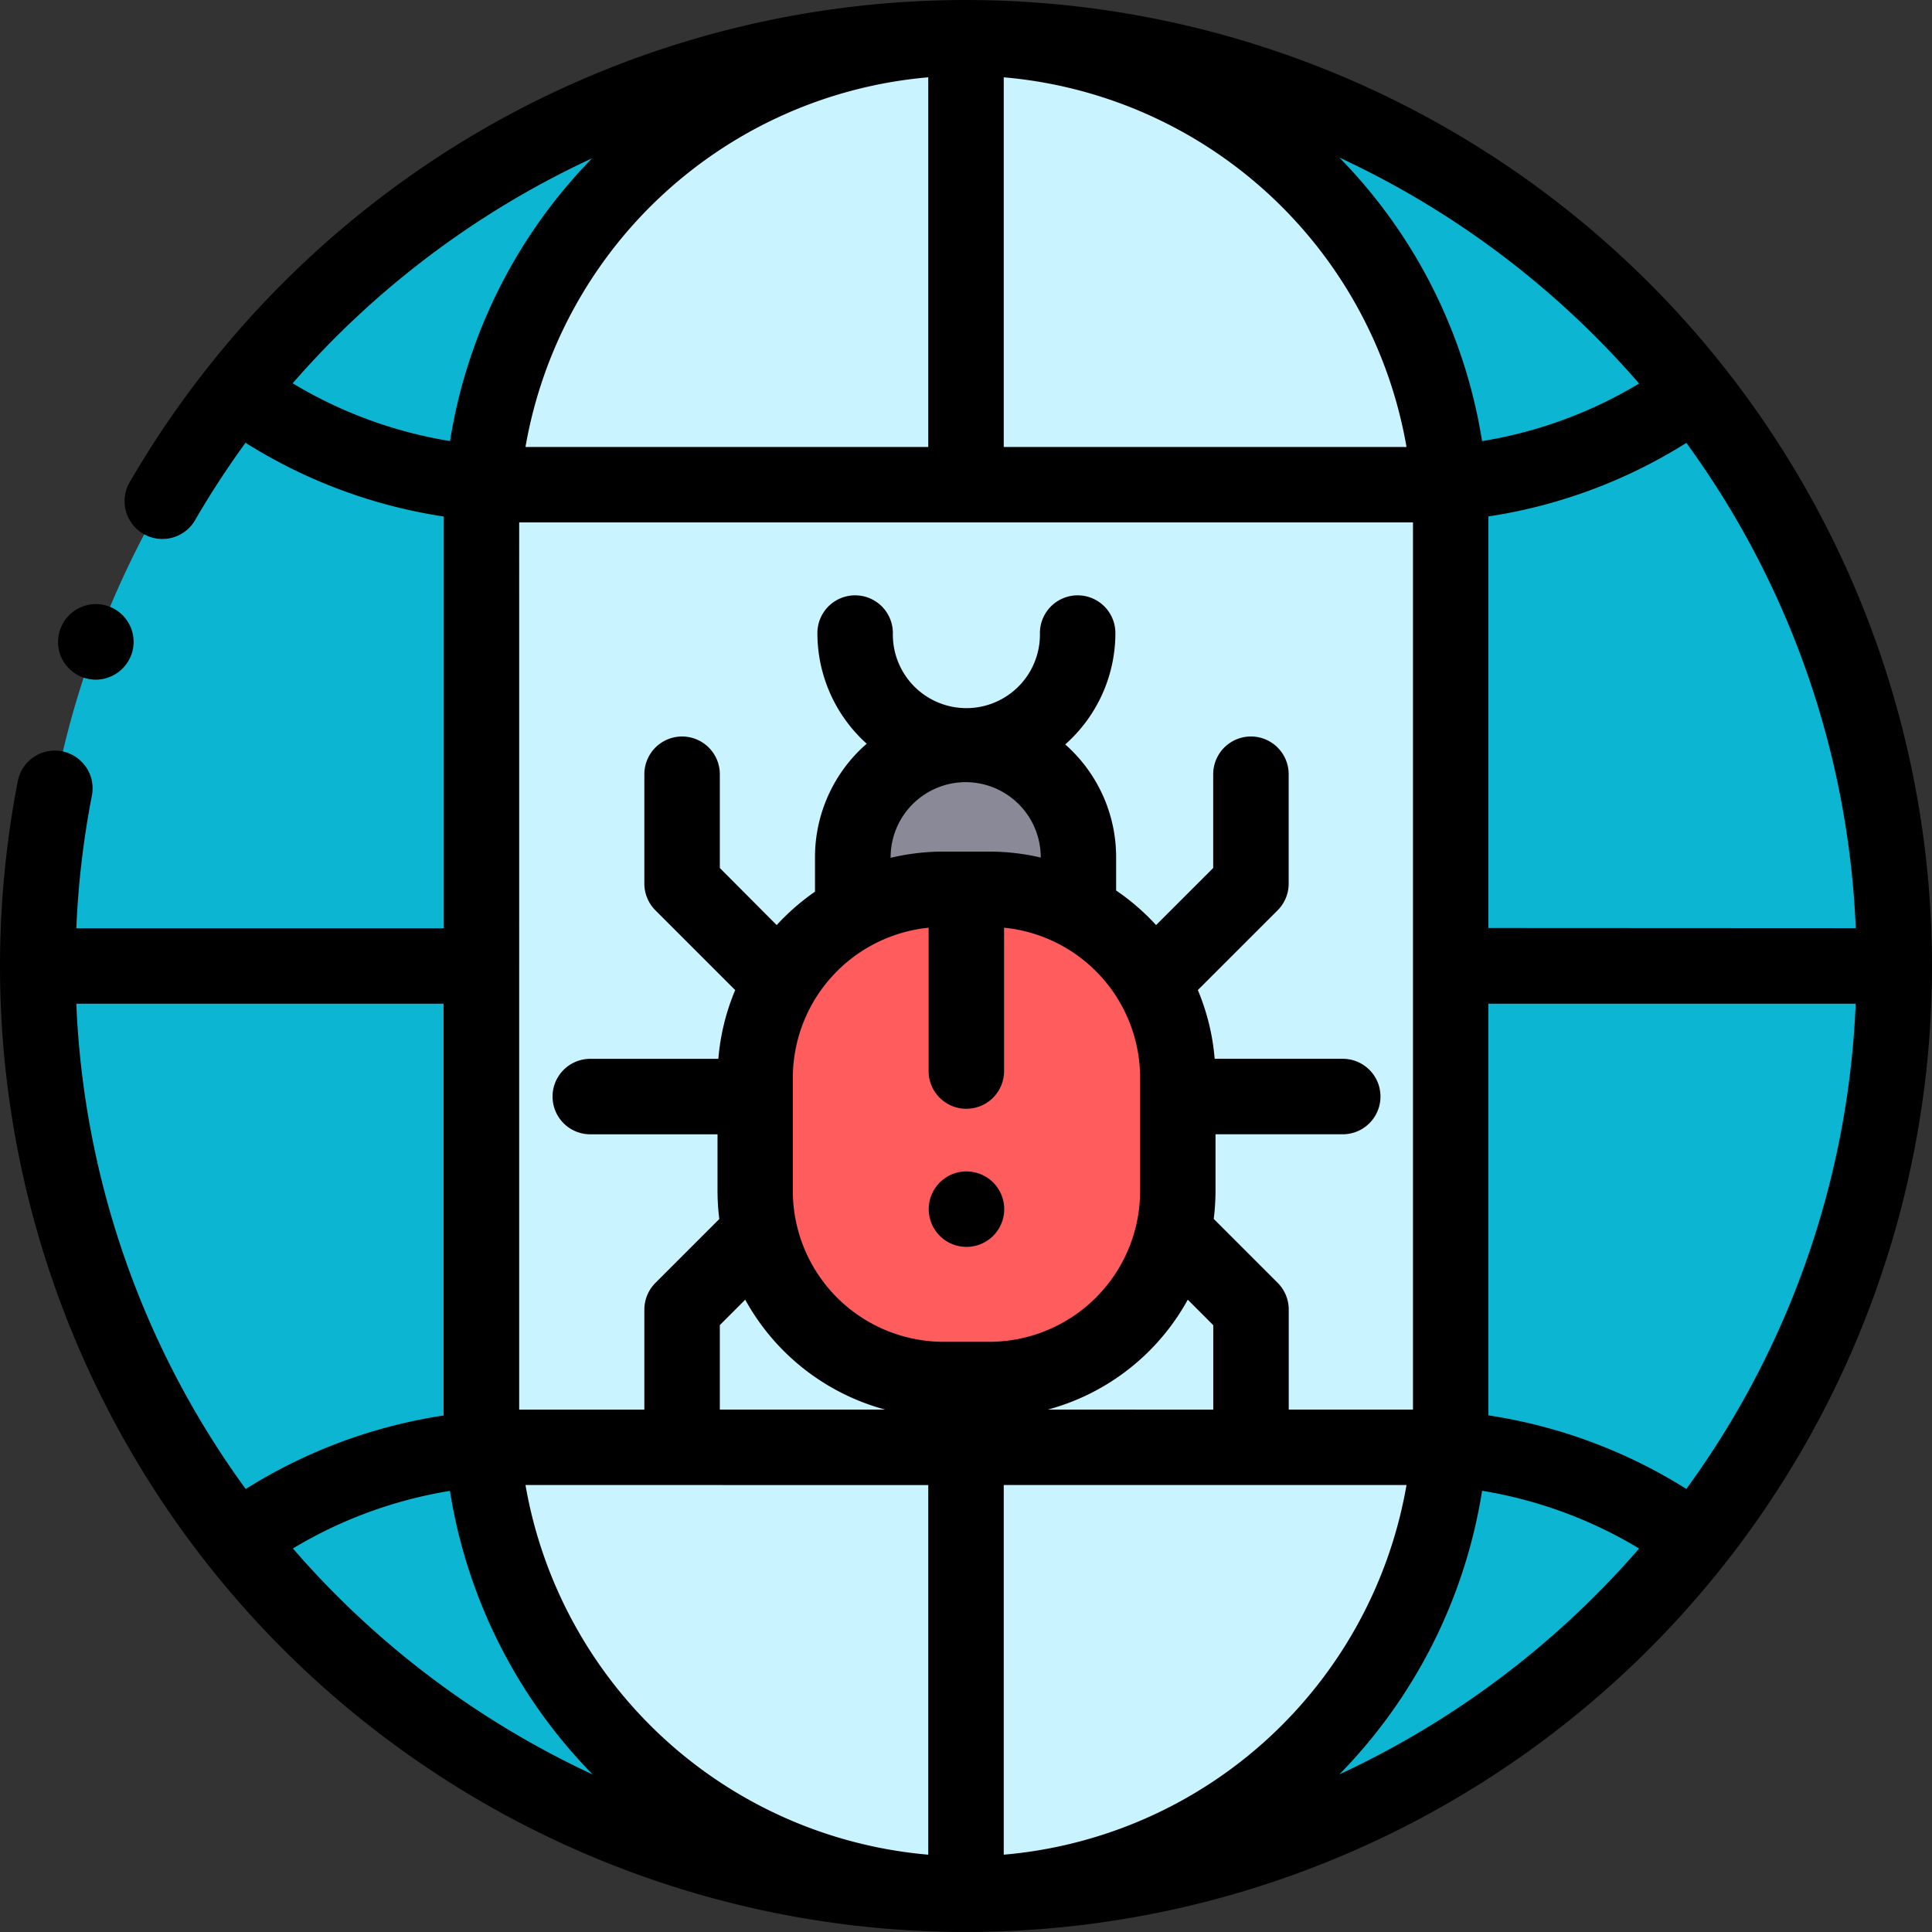
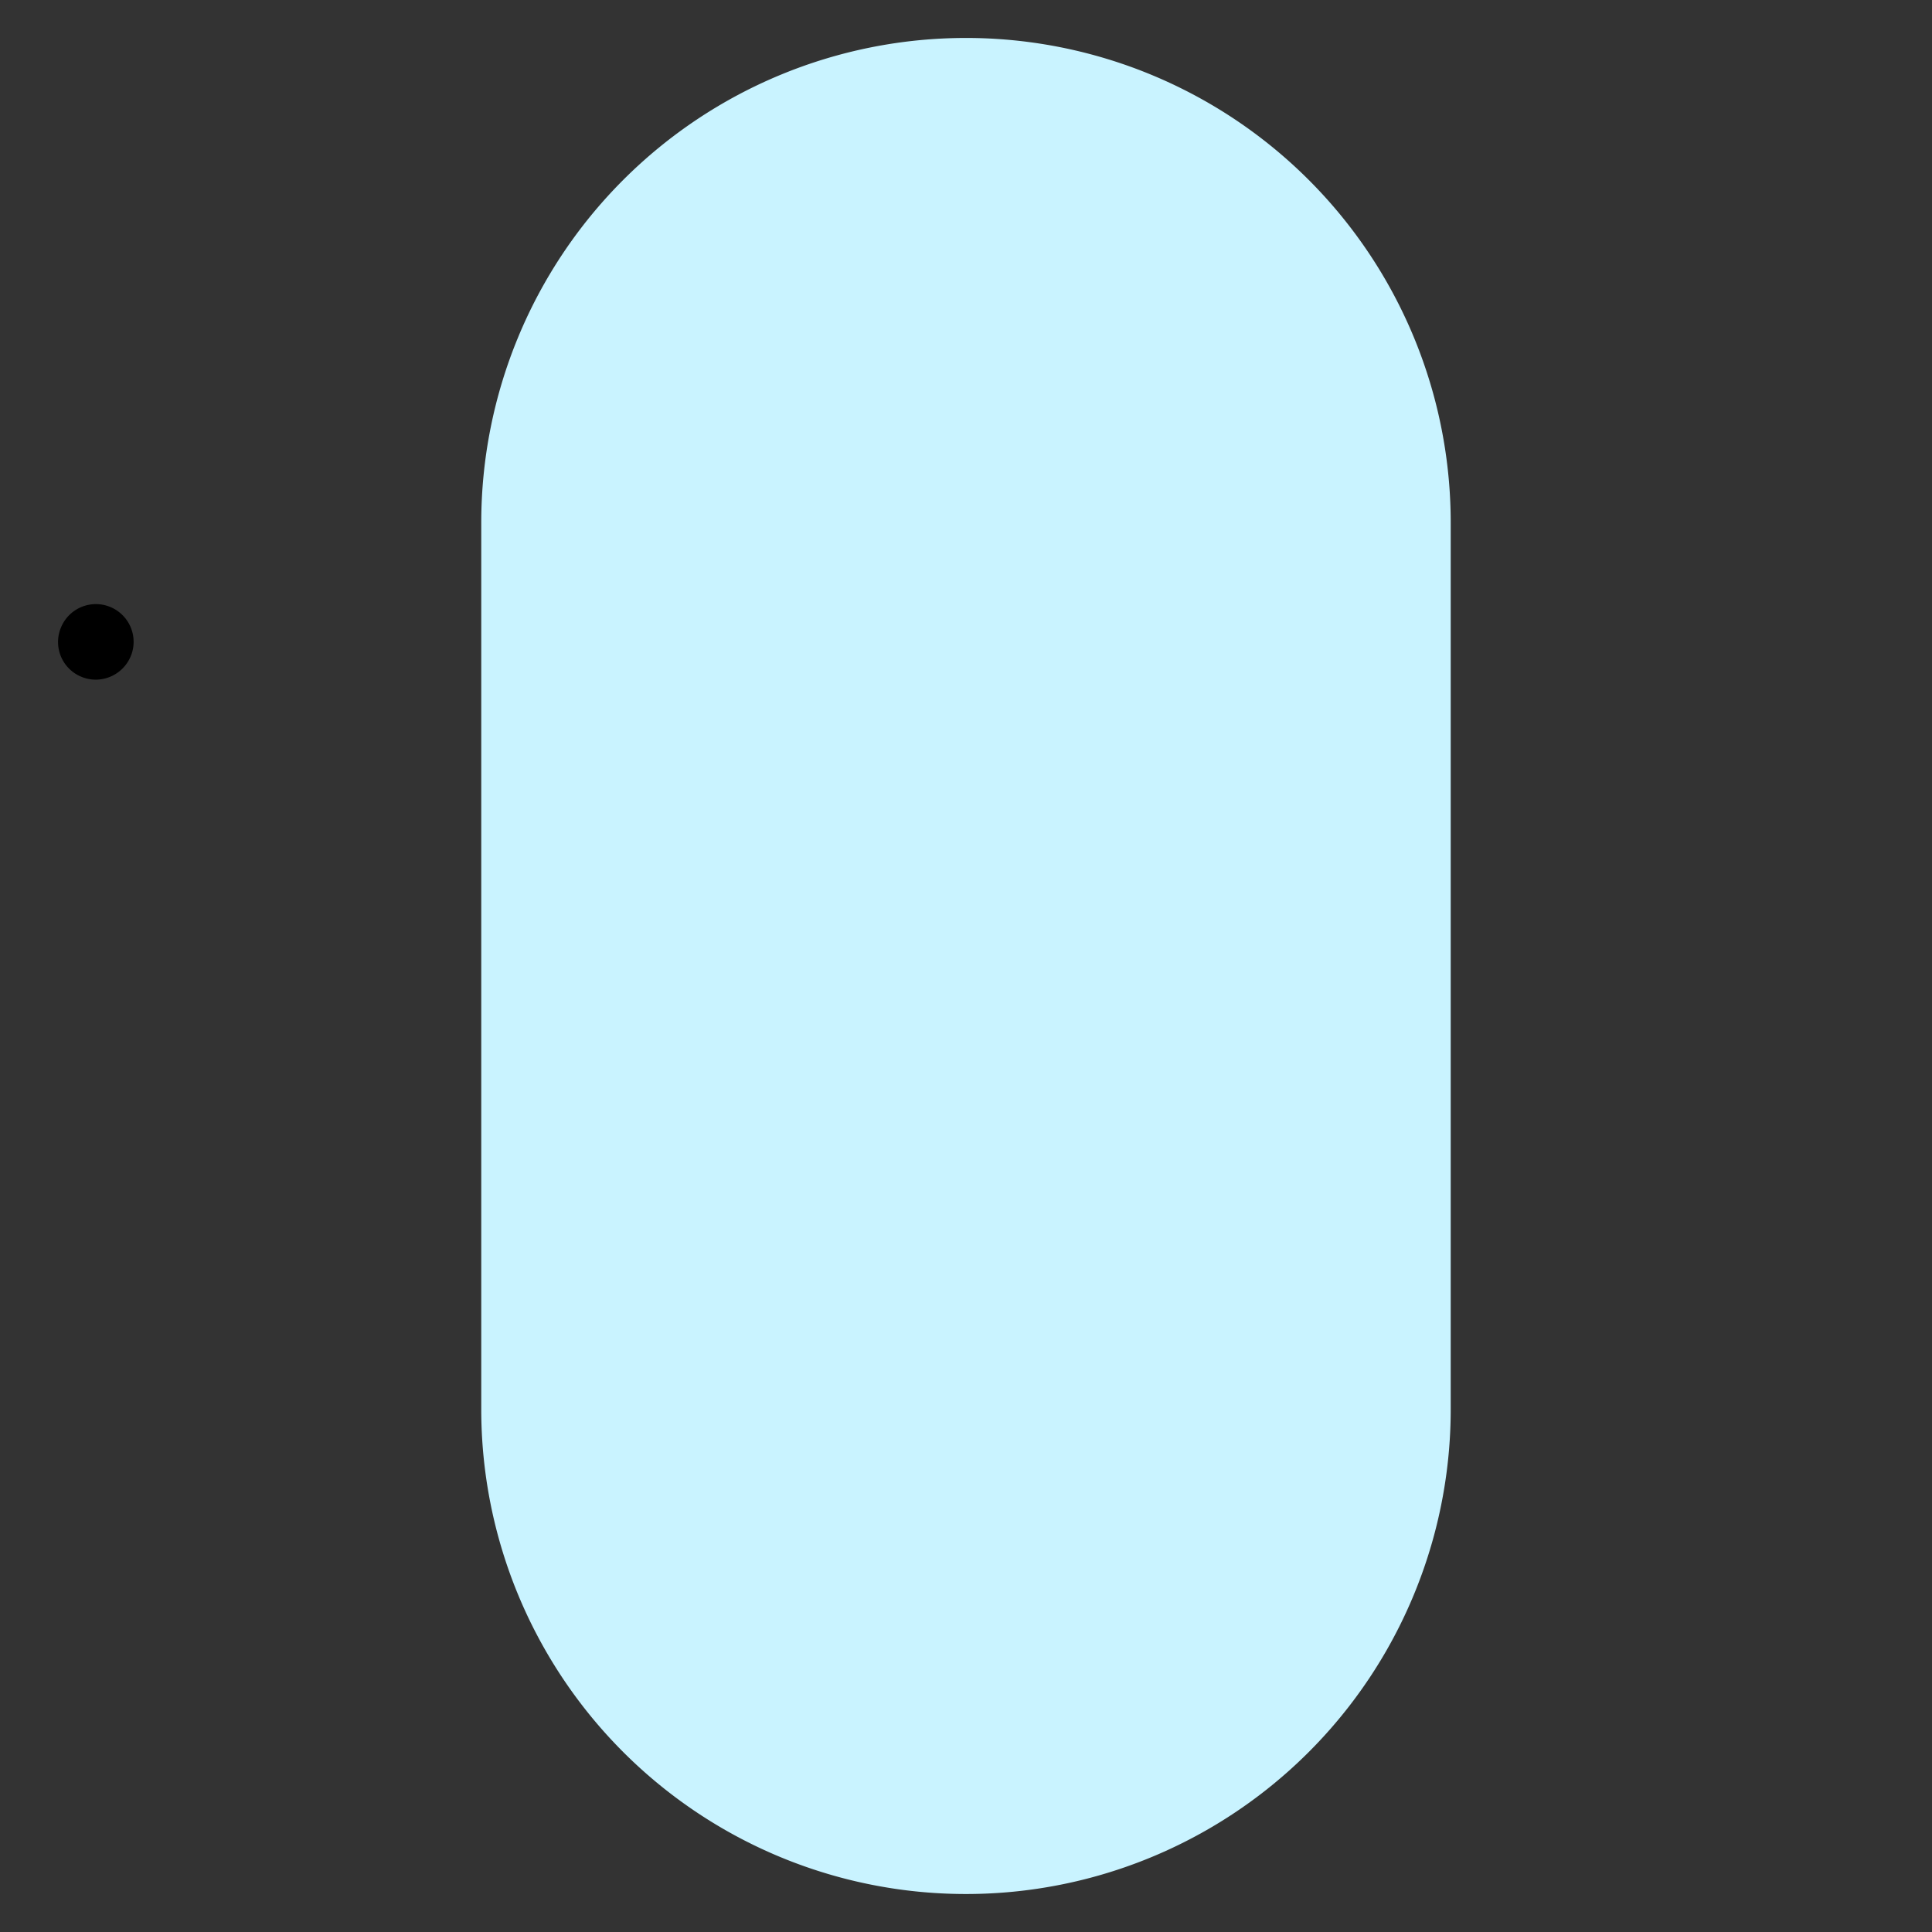
<svg xmlns="http://www.w3.org/2000/svg" width="62" height="62" viewBox="0 0 62 62">
  <rect x="0" y="0" width="62" height="62" fill="#333333" stroke="none" />
  <defs>
    <style>.a{fill:#0cb6d3;}.b{fill:#c9f3ff;}.c{fill:#898998;}.d{fill:#ff5d5d;}</style>
  </defs>
-   <circle class="a" cx="29.789" cy="29.789" r="29.789" transform="translate(1.211 1.211)" />
  <path class="b" d="M143.1,10.062h0a15.555,15.555,0,0,0-15.555,15.555V54.07A15.555,15.555,0,0,0,143.1,69.625h0A15.555,15.555,0,0,0,158.656,54.07V25.617A15.555,15.555,0,0,0,143.1,10.062Z" transform="translate(-112.101 -8.844)" />
-   <path class="c" d="M226.227,202.443V200.87a3.621,3.621,0,0,1,3.621-3.621h0a3.621,3.621,0,0,1,3.621,3.621v1.542Z" transform="translate(-198.832 -173.363)" />
-   <path class="d" d="M213.9,245.338V241.7a6.049,6.049,0,0,0-6.049-6.049h-1.468a6.049,6.049,0,0,0-6.049,6.049v3.634a6.049,6.049,0,0,0,6.049,6.049h1.468A6.049,6.049,0,0,0,213.9,245.338Z" transform="translate(-176.07 -207.119)" />
-   <path d="M52.92,9.08a31.014,31.014,0,0,0-37.629-4.81A31.174,31.174,0,0,0,4.161,15.476a1.211,1.211,0,0,0,2.1,1.215,28.449,28.449,0,0,1,1.618-2.482,16.6,16.6,0,0,0,6.362,2.367c0,.066,0,.132,0,.2V29.789H2.449a28.724,28.724,0,0,1,.5-4.26,1.211,1.211,0,0,0-2.378-.461A31.249,31.249,0,0,0,0,31,31,31,0,0,0,52.92,52.92a31,31,0,0,0,0-43.841Zm1.194,38.7a16.6,16.6,0,0,0-6.351-2.36c0-.066,0-.132,0-.2V32.211H59.551A28.414,28.414,0,0,1,54.115,47.784Zm-6.349-18V16.773c0-.066,0-.132,0-.2a16.6,16.6,0,0,0,6.352-2.36,28.415,28.415,0,0,1,5.436,15.573ZM52.6,12.308a14.19,14.19,0,0,1-5.039,1.848,16.732,16.732,0,0,0-4.58-9.1A28.734,28.734,0,0,1,52.6,12.308ZM32.211,14.345V2.481A14.373,14.373,0,0,1,45.137,14.345ZM29.789,2.481V14.345H16.863A14.373,14.373,0,0,1,29.789,2.481ZM9.392,12.3A28.762,28.762,0,0,1,19,5.08a16.732,16.732,0,0,0-4.558,9.074A14.188,14.188,0,0,1,9.392,12.3Zm7.382,4.464,28.57,0s0,.006,0,.009V45.227s0,.006,0,.009l-.118,0H41.357V42.023A1.211,1.211,0,0,0,41,41.166l-2.05-2.05a7.283,7.283,0,0,0,.057-.9V36.4h4.083a1.211,1.211,0,0,0,0-2.422h-4.11a7.205,7.205,0,0,0-.54-2.206L41,29.213a1.211,1.211,0,0,0,.355-.856V24.846a1.211,1.211,0,0,0-2.422,0v3.009L37.1,29.687a7.313,7.313,0,0,0-1.282-1.11V27.507a4.82,4.82,0,0,0-1.634-3.617,4.77,4.77,0,0,0,1.61-3.574,1.211,1.211,0,1,0-2.422,0,2.36,2.36,0,1,1-4.719,0,1.211,1.211,0,1,0-2.422,0,4.77,4.77,0,0,0,1.583,3.551,4.82,4.82,0,0,0-1.66,3.64v1.108a7.313,7.313,0,0,0-1.229,1.072L23.1,27.855V24.846a1.211,1.211,0,0,0-2.422,0v3.511a1.211,1.211,0,0,0,.355.856l2.56,2.56a7.206,7.206,0,0,0-.54,2.206h-4.11a1.211,1.211,0,0,0,0,2.422h4.083v1.819a7.283,7.283,0,0,0,.057.9l-2.05,2.05a1.211,1.211,0,0,0-.355.856v3.211h-3.9l-.117,0s0-.006,0-.009V16.773s0-.006,0-.009ZM30.989,25.1a2.413,2.413,0,0,1,2.41,2.41v.01a7.246,7.246,0,0,0-1.649-.191H30.281a7.249,7.249,0,0,0-1.7.2v-.022A2.412,2.412,0,0,1,30.989,25.1Zm7.946,17.427v2.709H33.623a7.29,7.29,0,0,0,4.494-3.528Zm-2.347-7.939v3.634a4.844,4.844,0,0,1-4.838,4.838H30.281a4.844,4.844,0,0,1-4.838-4.838V34.585A4.845,4.845,0,0,1,29.8,29.771v4.6a1.211,1.211,0,0,0,2.422,0v-4.6A4.845,4.845,0,0,1,36.588,34.585Zm-12.673,7.12a7.29,7.29,0,0,0,4.494,3.528H23.1V42.524Zm5.874,5.95V59.519A14.373,14.373,0,0,1,16.863,47.655Zm2.422,11.864V47.655H45.137A14.373,14.373,0,0,1,32.211,59.519ZM14.237,45.424a16.6,16.6,0,0,0-6.352,2.36A28.414,28.414,0,0,1,2.449,32.211H14.234V45.227C14.234,45.293,14.236,45.358,14.237,45.424ZM9.4,49.692a14.19,14.19,0,0,1,5.039-1.848,16.732,16.732,0,0,0,4.58,9.1A28.734,28.734,0,0,1,9.4,49.692Zm33.582,7.249a16.732,16.732,0,0,0,4.58-9.1A14.19,14.19,0,0,1,52.6,49.693,28.733,28.733,0,0,1,42.981,56.942Z" transform="translate(0 0)" />
  <path d="M16.181,162.343a1.2,1.2,0,0,0,.417.075,1.22,1.22,0,0,0,1.141-.8l.007-.017a1.211,1.211,0,0,0-2.275-.83l-.007.017A1.206,1.206,0,0,0,16.181,162.343Z" transform="translate(-13.525 -140.607)" />
-   <path d="M247.341,310.44a1.211,1.211,0,1,0,.856.355A1.22,1.22,0,0,0,247.341,310.44Z" transform="translate(-216.325 -272.848)" />
</svg>